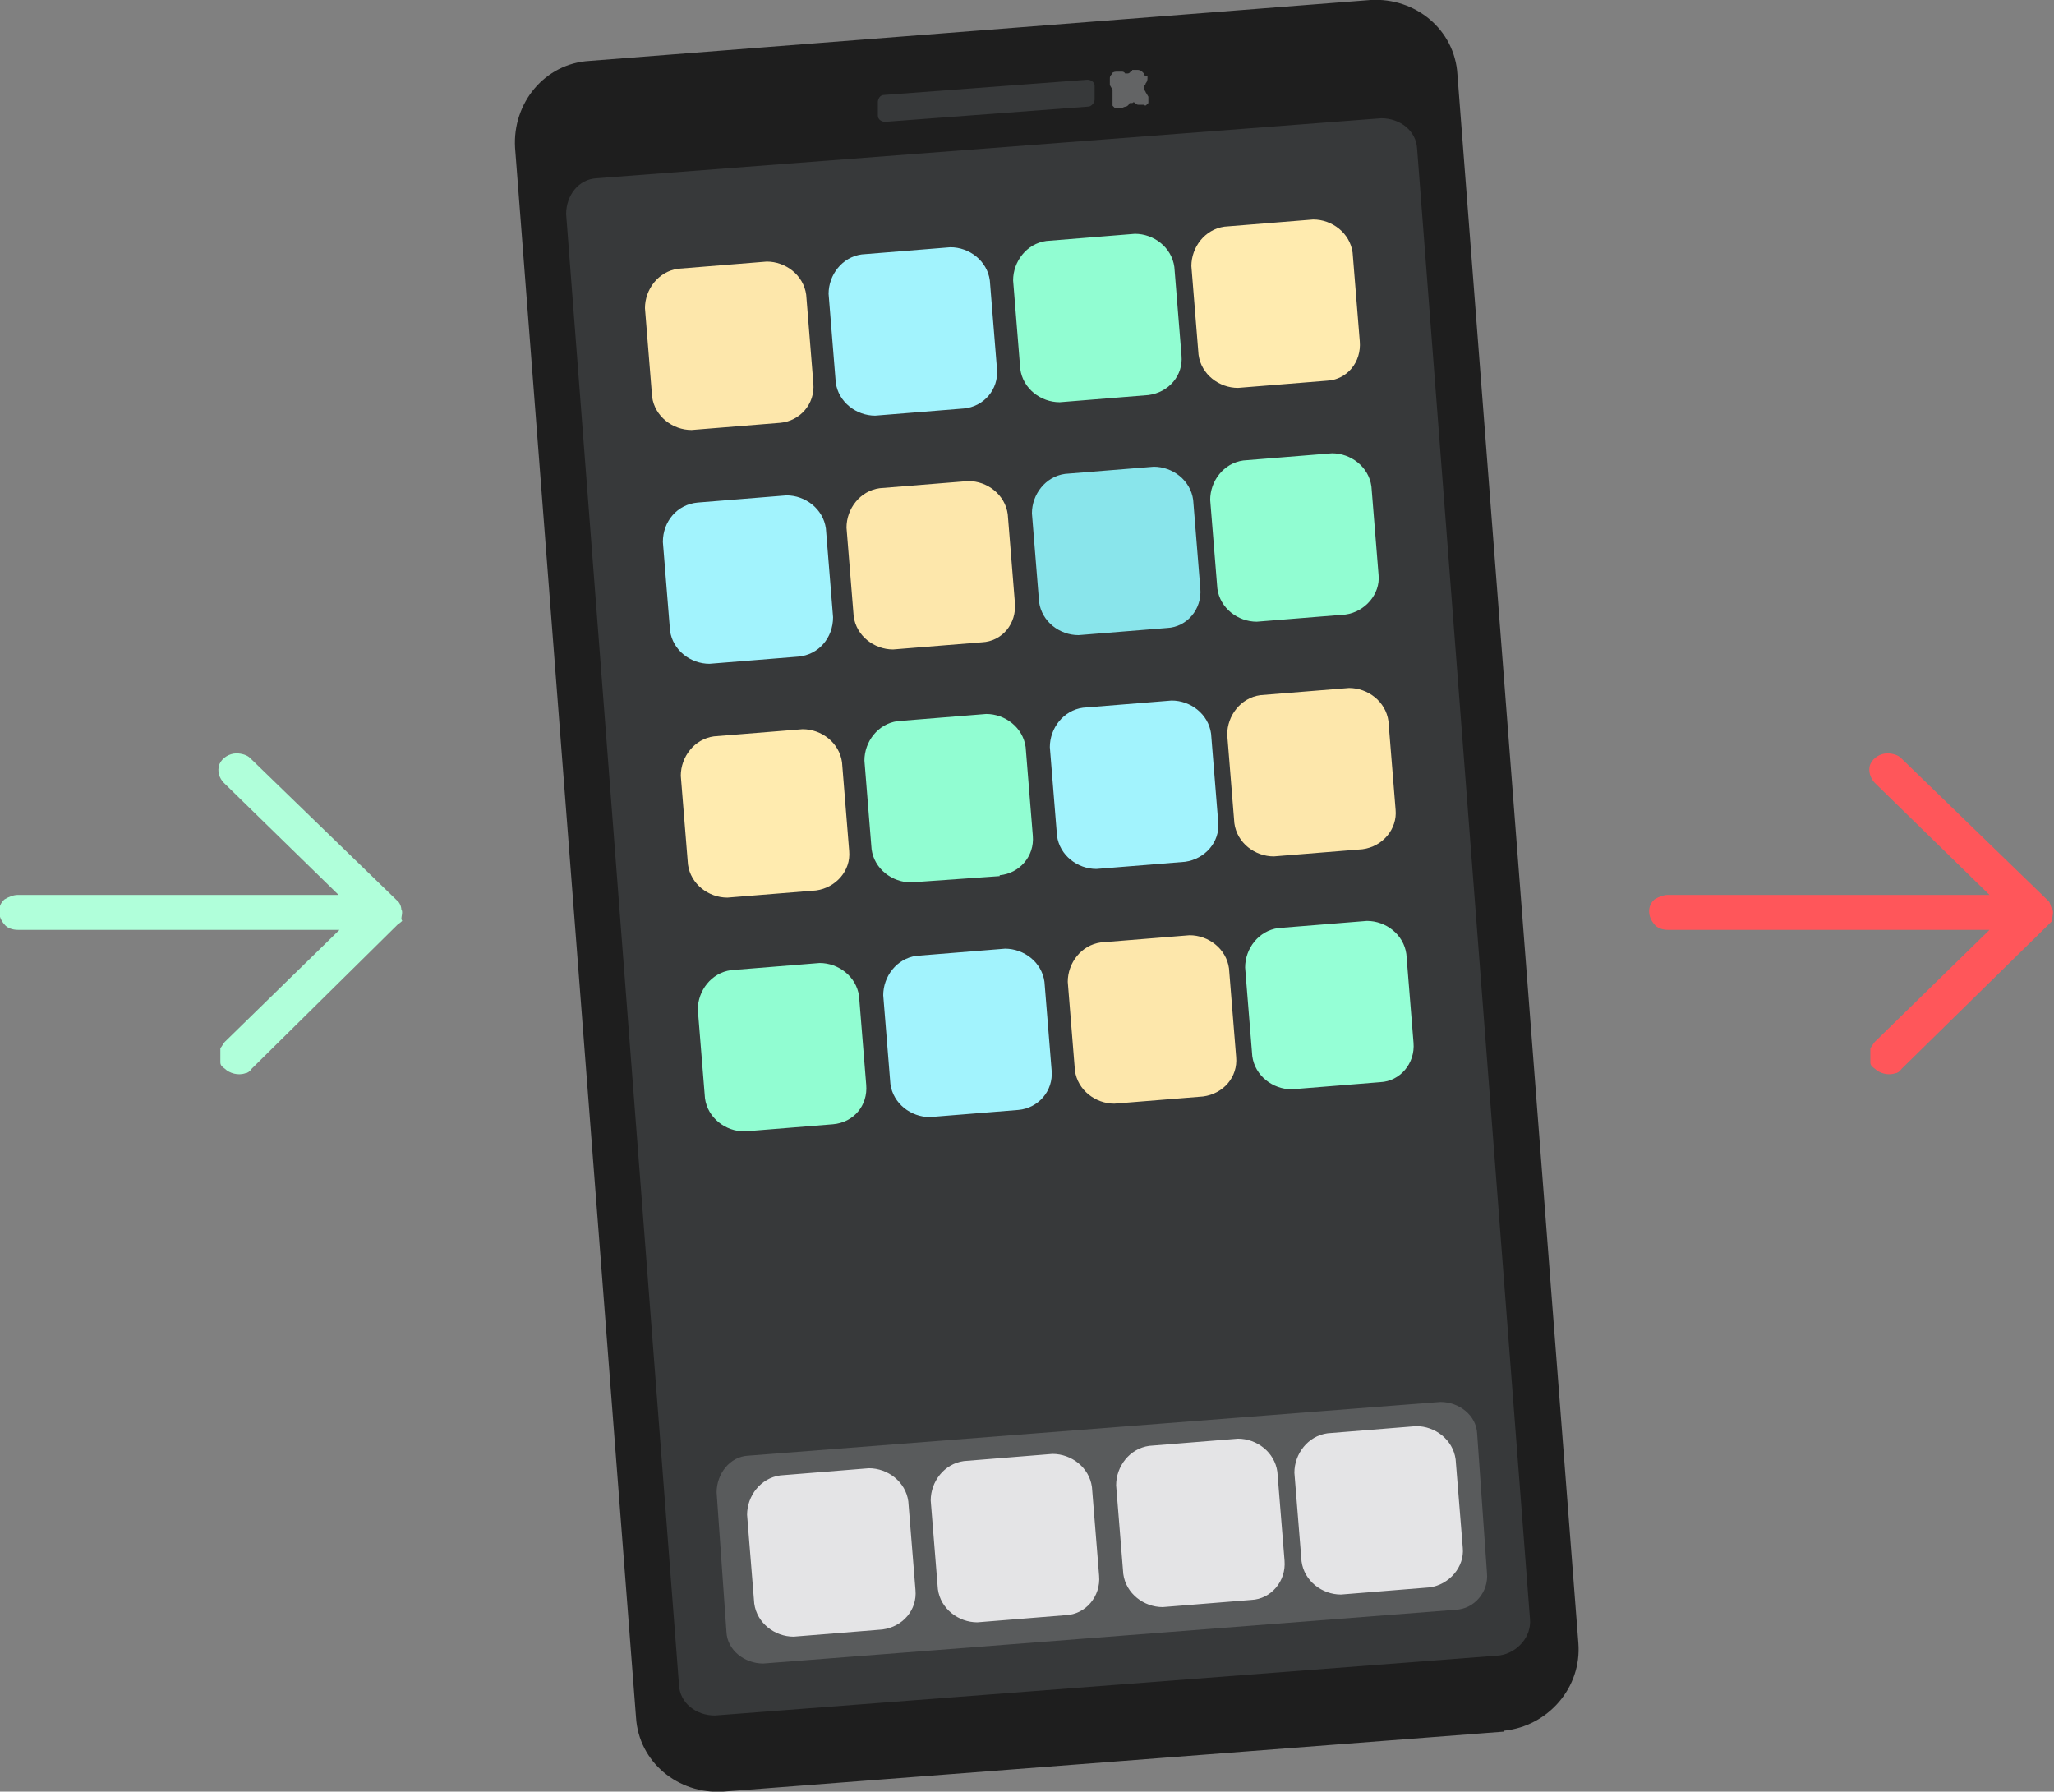
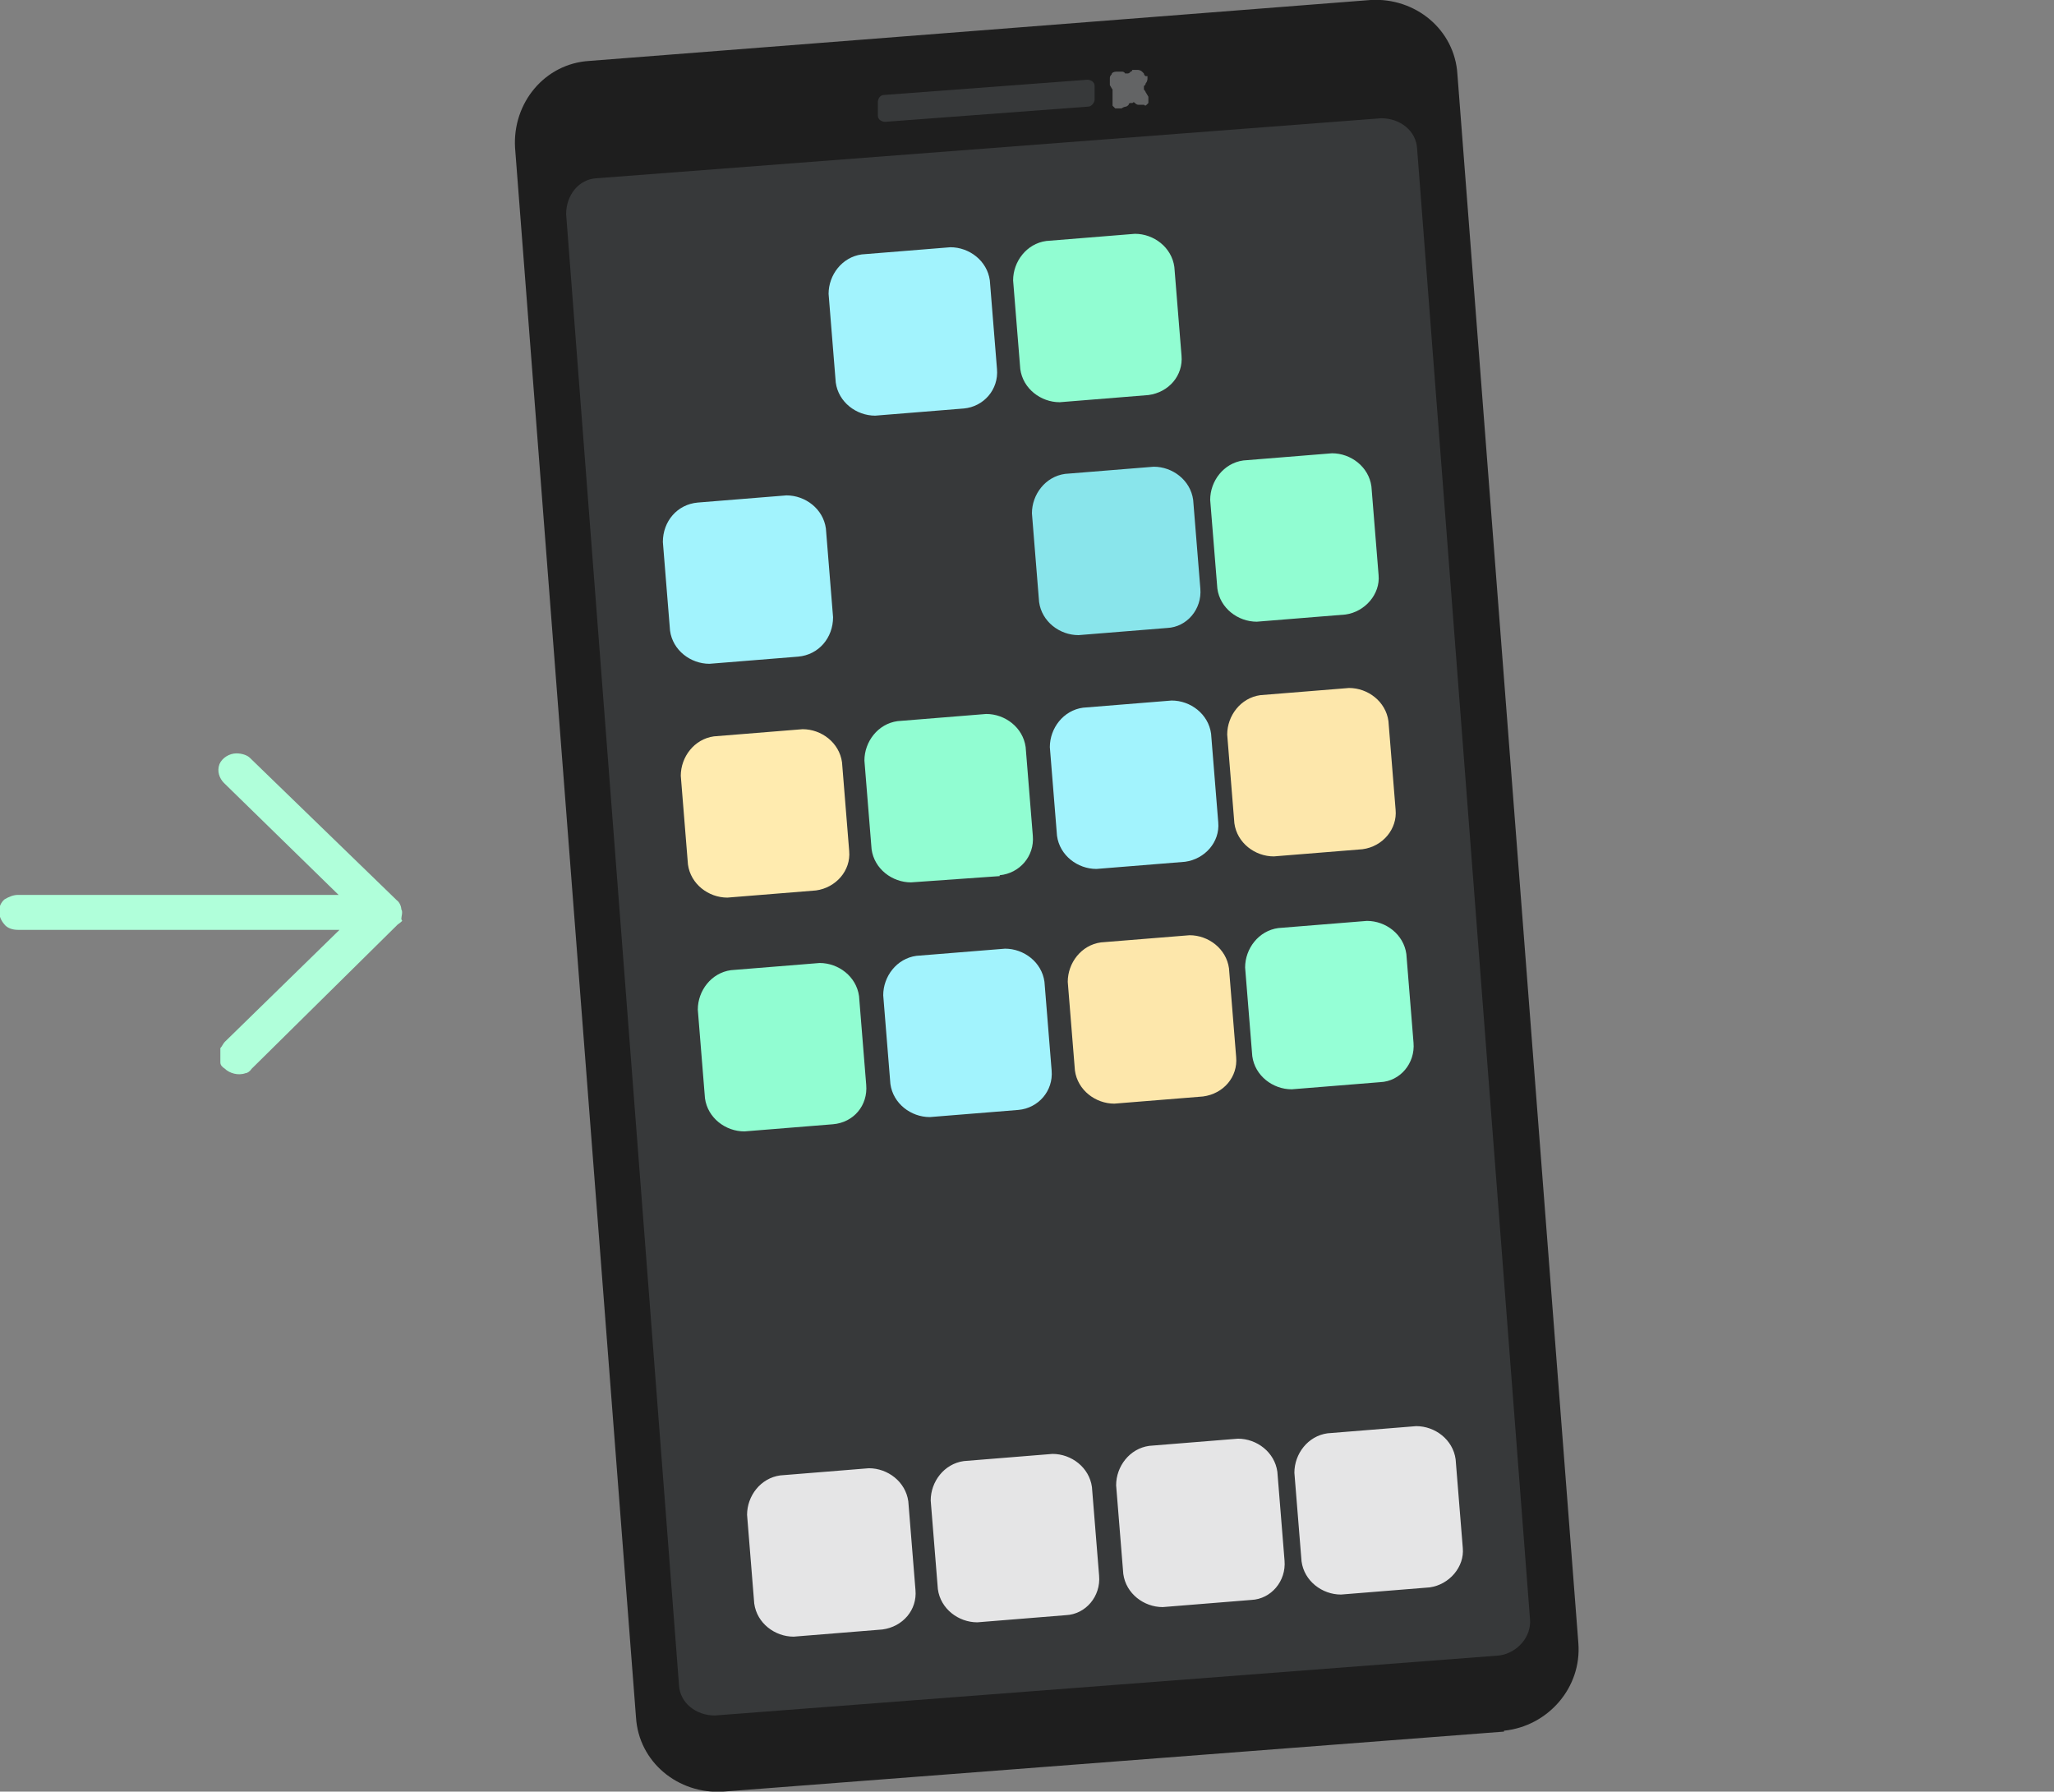
<svg xmlns="http://www.w3.org/2000/svg" id="Calque_1" data-name="Calque 1" version="1.1" viewBox="0 0 229.3 200" width="229.3" height="200">
  <rect x="0" y="0" width="229.3" height="200" fill="#808080" stroke="none" />
  <defs>
    <style>.cls-10,.cls-12,.cls-13,.cls-2,.cls-3,.cls-8{stroke-width:0}.cls-10{fill:#e5e5e6}.cls-2{fill:#a2f3fd}.cls-3{fill:#37393a}.cls-8{fill:#91fdd2}.cls-12{fill:#ffebaf}.cls-13{fill:#fde7ab}</style>
  </defs>
  <path d="M167.9 193.3 80.7 200c-5 .3-9.4-3.3-9.7-8.3L57.5 16.5c-.3-5 3.3-9.4 8.3-9.7L153 0c5-.3 9.4 3.3 9.7 8.3l13.5 175.1c.4 5-3.4 9.3-8.3 9.8Z" style="fill:#1e1e1e;stroke-width:0" />
  <path class="cls-3" d="m167.4 184.8-87.6 6.7c-2.1 0-3.9-1.4-4-3.4L63.2 23.9c0-2.1 1.4-3.9 3.4-4l87.6-6.7c2.1 0 3.9 1.4 4 3.4l12.6 164.1c.2 2-1.4 3.8-3.4 4.1ZM121.5 11.9l-22.7 1.7c-.3 0-.8-.2-.8-.7v-1.5c0-.3.2-.8.7-.8l22.7-1.7c.3 0 .8.2.8.7v1.5c0 .4-.4.8-.7.8Z" />
-   <path class="cls-13" d="m87.1 47.2-9.9.8c-2.1 0-4.1-1.5-4.4-3.7l-.8-9.9c0-2.1 1.5-4.1 3.7-4.4l9.9-.8c2.1 0 4.1 1.5 4.4 3.7l.8 9.9c.2 2.3-1.5 4.2-3.7 4.4Z" />
  <path class="cls-2" d="m107.6 45.6-9.9.8c-2.1 0-4.1-1.5-4.4-3.7l-.8-9.9c0-2.1 1.5-4.1 3.7-4.4l9.9-.8c2.1 0 4.1 1.5 4.4 3.7l.8 9.9c.2 2.3-1.5 4.2-3.7 4.4Z" />
  <path class="cls-8" d="m128.2 44.1-9.9.8c-2.1 0-4.1-1.5-4.4-3.7l-.8-9.9c0-2.1 1.5-4.1 3.7-4.4l9.9-.8c2.1 0 4.1 1.5 4.4 3.7l.8 9.9c.2 2.2-1.4 4.1-3.7 4.4Z" />
-   <path class="cls-12" d="m148.1 42.5-9.9.8c-2.1 0-4.1-1.5-4.4-3.7l-.8-9.9c0-2.1 1.5-4.1 3.7-4.4l9.9-.8c2.1 0 4.1 1.5 4.4 3.7l.8 9.9c.2 2.3-1.4 4.3-3.7 4.4Z" />
  <path class="cls-2" d="m89.1 73.3-9.9.8c-2.1 0-4.1-1.5-4.4-3.7l-.8-9.9c0-2.3 1.6-4.2 3.9-4.4l9.9-.8c2.1 0 4.1 1.5 4.4 3.7l.8 9.9c0 2.3-1.6 4.2-3.9 4.4Z" />
-   <path class="cls-13" d="m109.6 71.7-9.9.8c-2.1 0-4.1-1.5-4.4-3.7l-.8-9.9c0-2.1 1.5-4.1 3.7-4.4l9.9-.8c2.1 0 4.1 1.5 4.4 3.7l.8 9.9c.2 2.3-1.4 4.3-3.7 4.4Z" />
  <path d="m130.3 70.1-9.9.8c-2.1 0-4.1-1.5-4.4-3.7l-.8-9.9c0-2.1 1.5-4.1 3.7-4.4l9.9-.8c2.1 0 4.1 1.5 4.4 3.7l.8 9.9c.2 2.3-1.5 4.3-3.7 4.4Z" style="fill:#89e5eb;stroke-width:0" />
  <path class="cls-8" d="m150.2 68.6-9.9.8c-2.1 0-4.1-1.5-4.4-3.7l-.8-9.9c0-2.1 1.5-4.1 3.7-4.4l9.9-.8c2.1 0 4.1 1.5 4.4 3.7l.8 9.9c.2 2.1-1.5 4.1-3.7 4.4Z" />
  <path class="cls-12" d="m91.1 99.4-9.9.8c-2.1 0-4.1-1.5-4.4-3.7l-.8-9.9c0-2.1 1.5-4.1 3.7-4.4l9.9-.8c2.1 0 4.1 1.5 4.4 3.7l.8 9.9c.2 2.2-1.5 4.1-3.7 4.4Z" />
  <path class="cls-8" d="m111.6 97.8-9.9.7c-2.1 0-4.1-1.5-4.4-3.7l-.8-9.9c0-2.1 1.5-4.1 3.7-4.4l9.9-.8c2.1 0 4.1 1.5 4.4 3.7l.8 9.9c.2 2.3-1.5 4.2-3.7 4.4Z" />
  <path class="cls-2" d="m132.3 96.2-9.9.8c-2.1 0-4.1-1.5-4.4-3.7l-.8-9.9c0-2.1 1.5-4.1 3.7-4.4l9.9-.8c2.1 0 4.1 1.5 4.4 3.7l.8 9.9c.2 2.2-1.5 4.1-3.7 4.4Z" />
  <path class="cls-13" d="m152.1 94.8-9.9.8c-2.1 0-4.1-1.5-4.4-3.7L137 82c0-2.1 1.5-4.1 3.7-4.4l9.9-.8c2.1 0 4.1 1.5 4.4 3.7l.8 9.9c.2 2.1-1.4 4.1-3.7 4.4Z" />
  <path class="cls-8" d="m93 125.5-9.9.8c-2.1 0-4.1-1.5-4.4-3.7l-.8-9.9c0-2.1 1.5-4.1 3.7-4.4l9.9-.8c2.1 0 4.1 1.5 4.4 3.7l.8 9.9c.2 2.3-1.4 4.2-3.7 4.4Z" />
  <path class="cls-2" d="m113.7 123.9-9.9.8c-2.1 0-4.1-1.5-4.4-3.7l-.8-9.9c0-2.1 1.5-4.1 3.7-4.4l9.9-.8c2.1 0 4.1 1.5 4.4 3.7l.8 9.9c.2 2.3-1.5 4.2-3.7 4.4Z" />
  <path class="cls-13" d="m134.3 122.4-9.9.8c-2.1 0-4.1-1.5-4.4-3.7l-.8-9.9c0-2.1 1.5-4.1 3.7-4.4l9.9-.8c2.1 0 4.1 1.5 4.4 3.7l.8 9.9c.2 2.2-1.4 4.1-3.7 4.4Z" />
  <path d="m154.1 120.8-9.9.8c-2.1 0-4.1-1.5-4.4-3.7l-.8-9.9c0-2.1 1.5-4.1 3.7-4.4l9.9-.8c2.1 0 4.1 1.5 4.4 3.7l.8 9.9c.2 2.3-1.5 4.3-3.7 4.4Z" style="fill:#95ffd6;stroke-width:0" />
  <path class="cls-10" d="m98.5 181.9-9.9.8c-2.1 0-4.1-1.5-4.4-3.7l-.8-9.9c0-2.1 1.5-4.1 3.7-4.4l9.9-.8c2.1 0 4.1 1.5 4.4 3.7l.8 9.9c.2 2.2-1.4 4.1-3.7 4.4ZM119 180.3l-9.9.8c-2.1 0-4.1-1.5-4.4-3.7l-.8-9.9c0-2.1 1.5-4.1 3.7-4.4l9.9-.8c2.1 0 4.1 1.5 4.4 3.7l.8 9.9c.2 2.3-1.5 4.3-3.7 4.4ZM139.7 178.6l-9.9.8c-2.1 0-4.1-1.5-4.4-3.7l-.8-9.9c0-2.1 1.5-4.1 3.7-4.4l9.9-.8c2.1 0 4.1 1.5 4.4 3.7l.8 9.9c.2 2.3-1.5 4.3-3.7 4.4ZM159.6 177.2l-9.9.8c-2.1 0-4.1-1.5-4.4-3.7l-.8-9.9c0-2.1 1.5-4.1 3.7-4.4l9.9-.8c2.1 0 4.1 1.5 4.4 3.7l.8 9.9c.2 2.1-1.5 4.1-3.7 4.4Z" />
-   <path d="m162.5 179.7-77.3 6c-2.1 0-4-1.5-4.1-3.5L80 166.6c0-2.1 1.5-4 3.5-4.1l77.3-6c2.1 0 4 1.5 4.1 3.5l1.1 15.6c.2 2.1-1.4 4-3.5 4.1Z" style="fill:#e5e5e6;stroke-width:0;isolation:isolate;opacity:.2" />
  <path d="M128.1 8.5v.3s0 .3-.2.5c0 0 0 .2-.2.3v.4s.2.2.2.3c0 0 .2.3.3.5v.7l-.2.2c-.2.2-.2 0-.3 0h-.5c-.2 0-.3 0-.5-.2s-.2 0-.3 0h-.2s-.2 0-.2.2c0 0-.2.2-.3.2 0 0-.2 0-.5.2h-.7l-.3-.3V10s-.2-.3-.3-.5v-.7c0-.2 0-.3.2-.5 0-.2.3-.3.5-.3h.7s.2 0 .3.2h.3s.2 0 .3-.2c0 0 .2 0 .2-.2h.6s.3 0 .5.2l.2.2s0 .2.2.3q-.2-.2 0 0Z" style="fill:#636465;stroke-width:0" id="vzT4K6" />
  <path d="M44.8 102.6c0-.3.2-.8 0-1.1 0-.3-.2-.8-.5-1L27.9 84.6c-.3-.3-.9-.5-1.5-.5-.8 0-1.6.5-1.9 1.2-.3.8 0 1.6.5 2.1l12.8 12.5H2c-.5 0-1 .2-1.5.5-.8.7-.8 1.9 0 2.8.3.4.9.6 1.5.6h35.9l-12.8 12.5c-.2.2-.3.5-.5.7v1.6c0 .3.2.5.5.7.5.5 1.5.8 2.3.5.2 0 .5-.2.7-.5l16.3-16.1s.3-.2.5-.4Z" style="fill:#b0ffda;stroke-width:0" />
-   <path d="M229.1 102.6c0-.3.2-.8 0-1.1s-.2-.8-.5-1l-16.4-15.9c-.3-.3-.9-.5-1.5-.5-.8 0-1.6.5-1.9 1.2s0 1.6.5 2.1l12.8 12.5h-35.9c-.5 0-1 .2-1.5.5-.8.7-.8 1.9 0 2.8.3.4.9.6 1.5.6h35.9l-12.8 12.5c-.2.2-.3.5-.5.7v1.6c0 .3.2.5.5.7.5.5 1.5.8 2.3.5.2 0 .5-.2.7-.5l16.4-16.1.4-.4Z" style="fill:#ff565a;stroke-width:0" />
</svg>